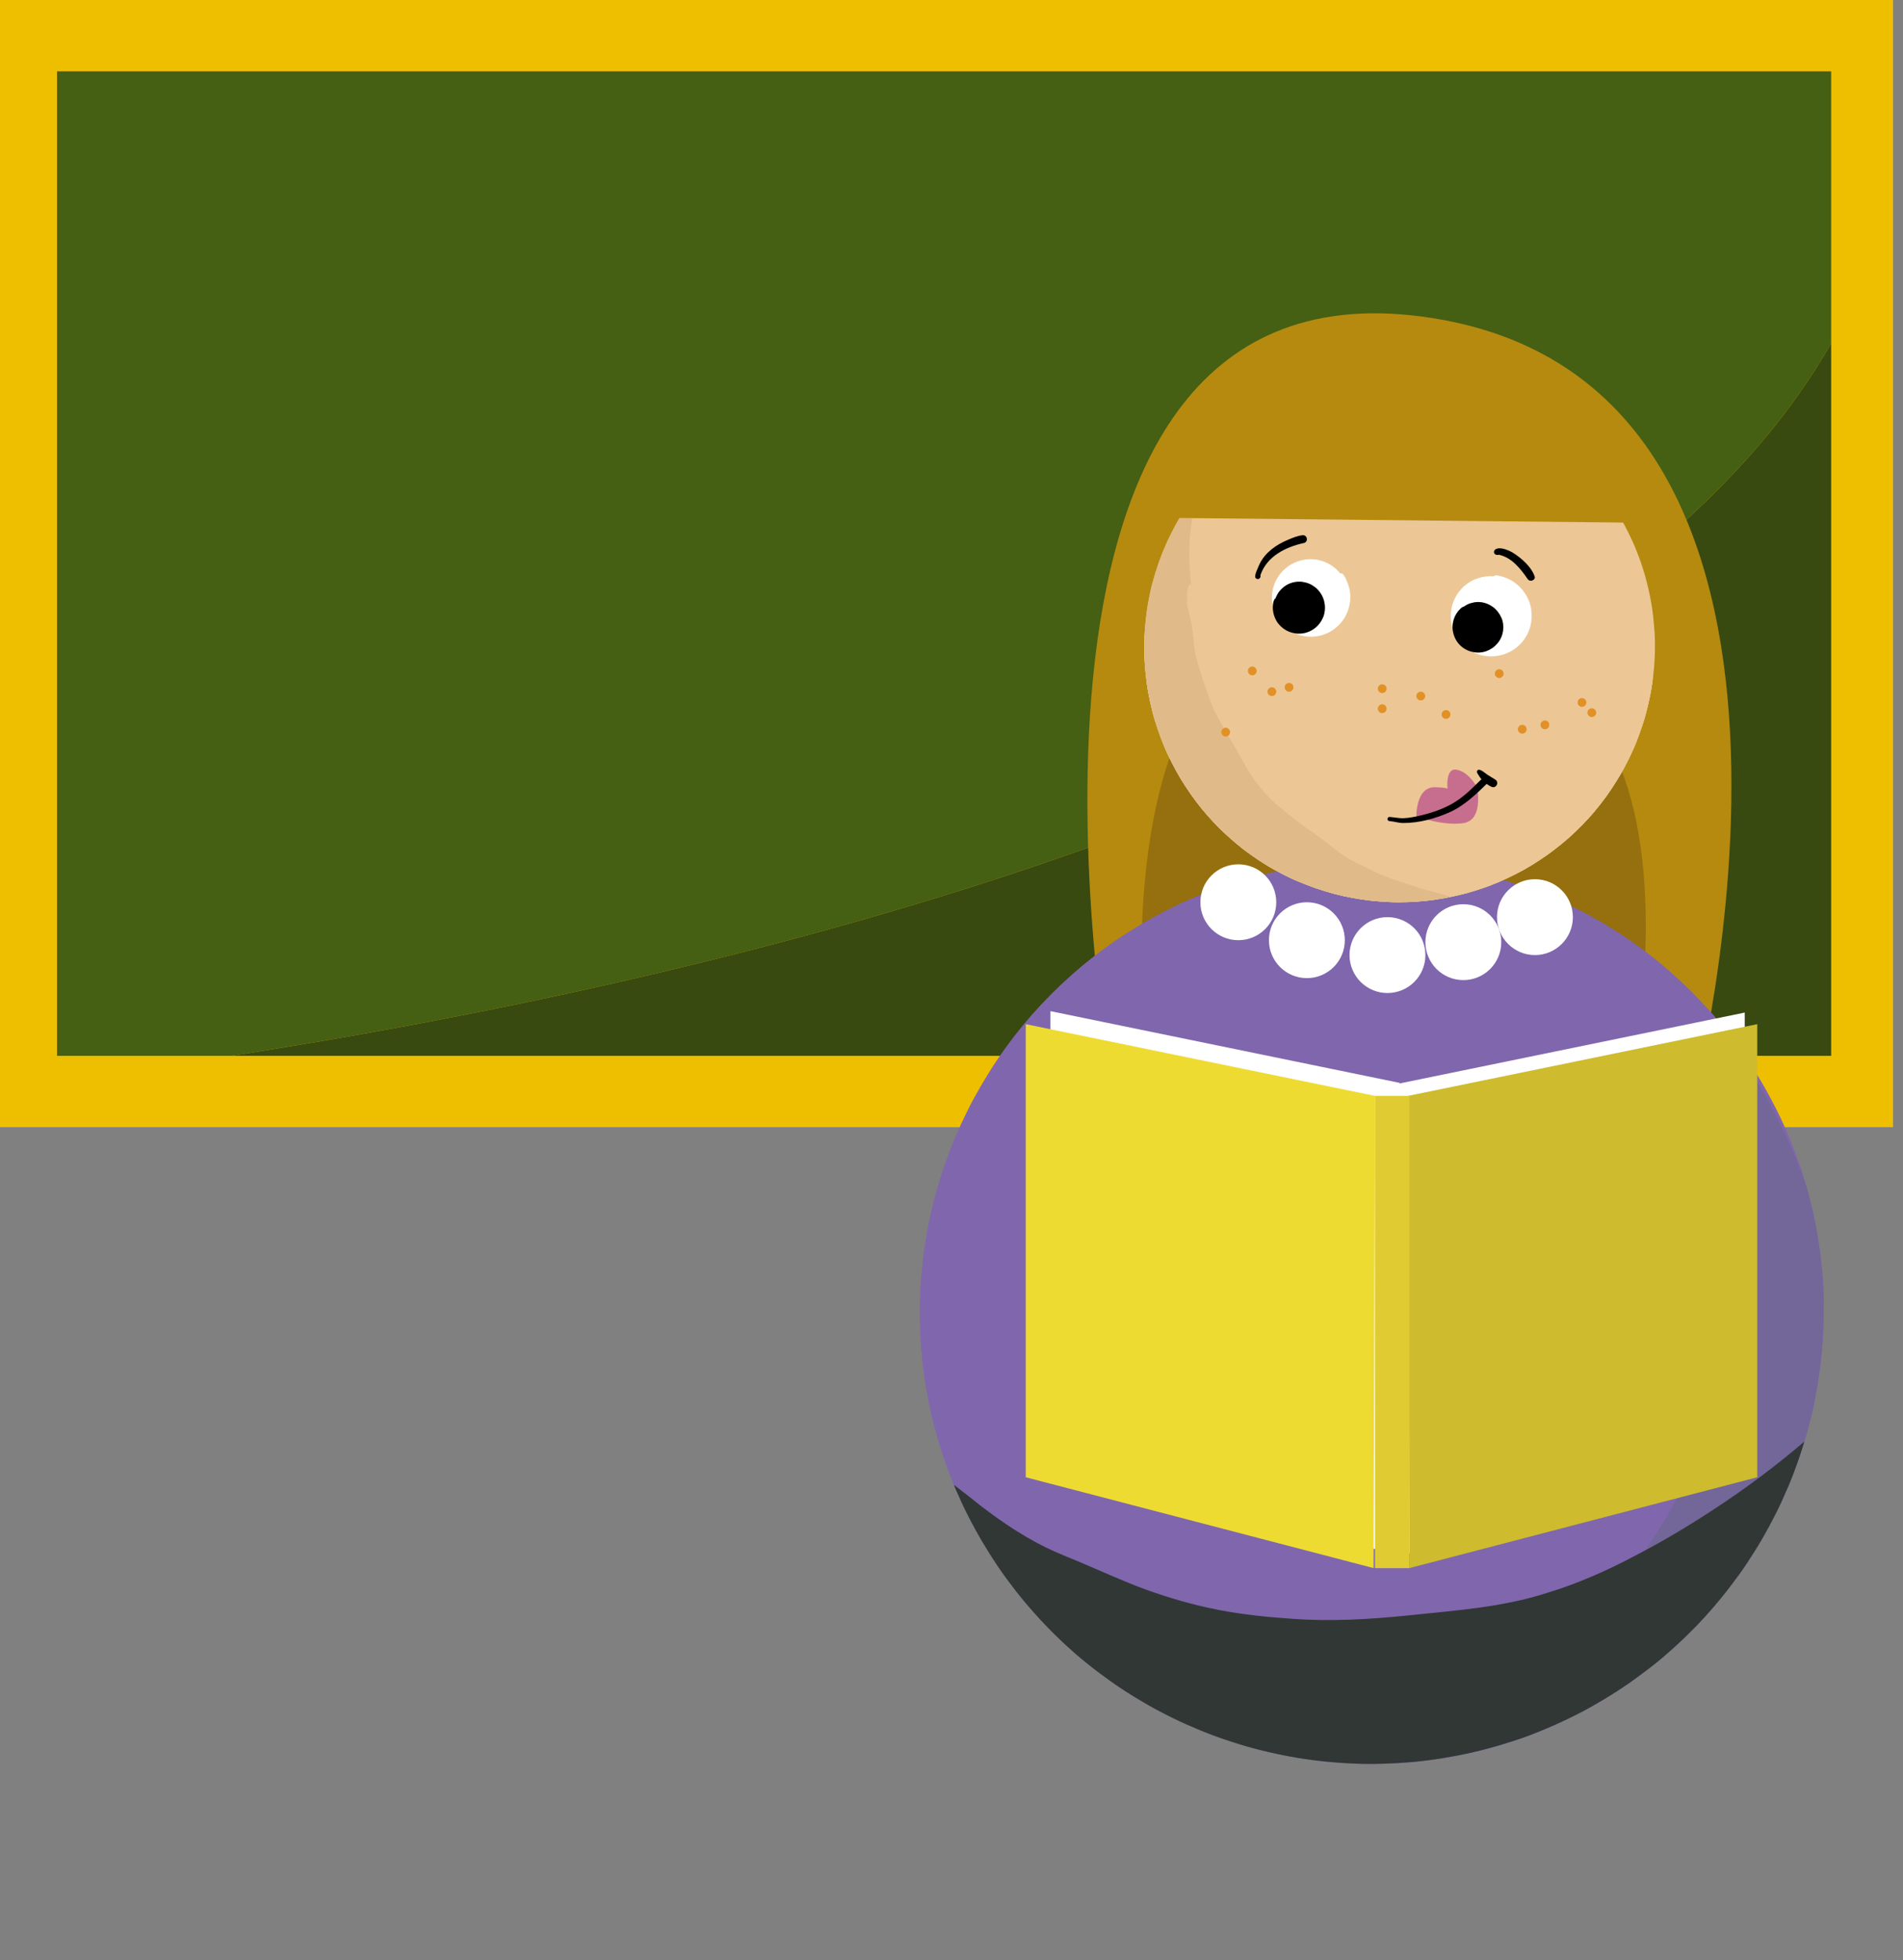
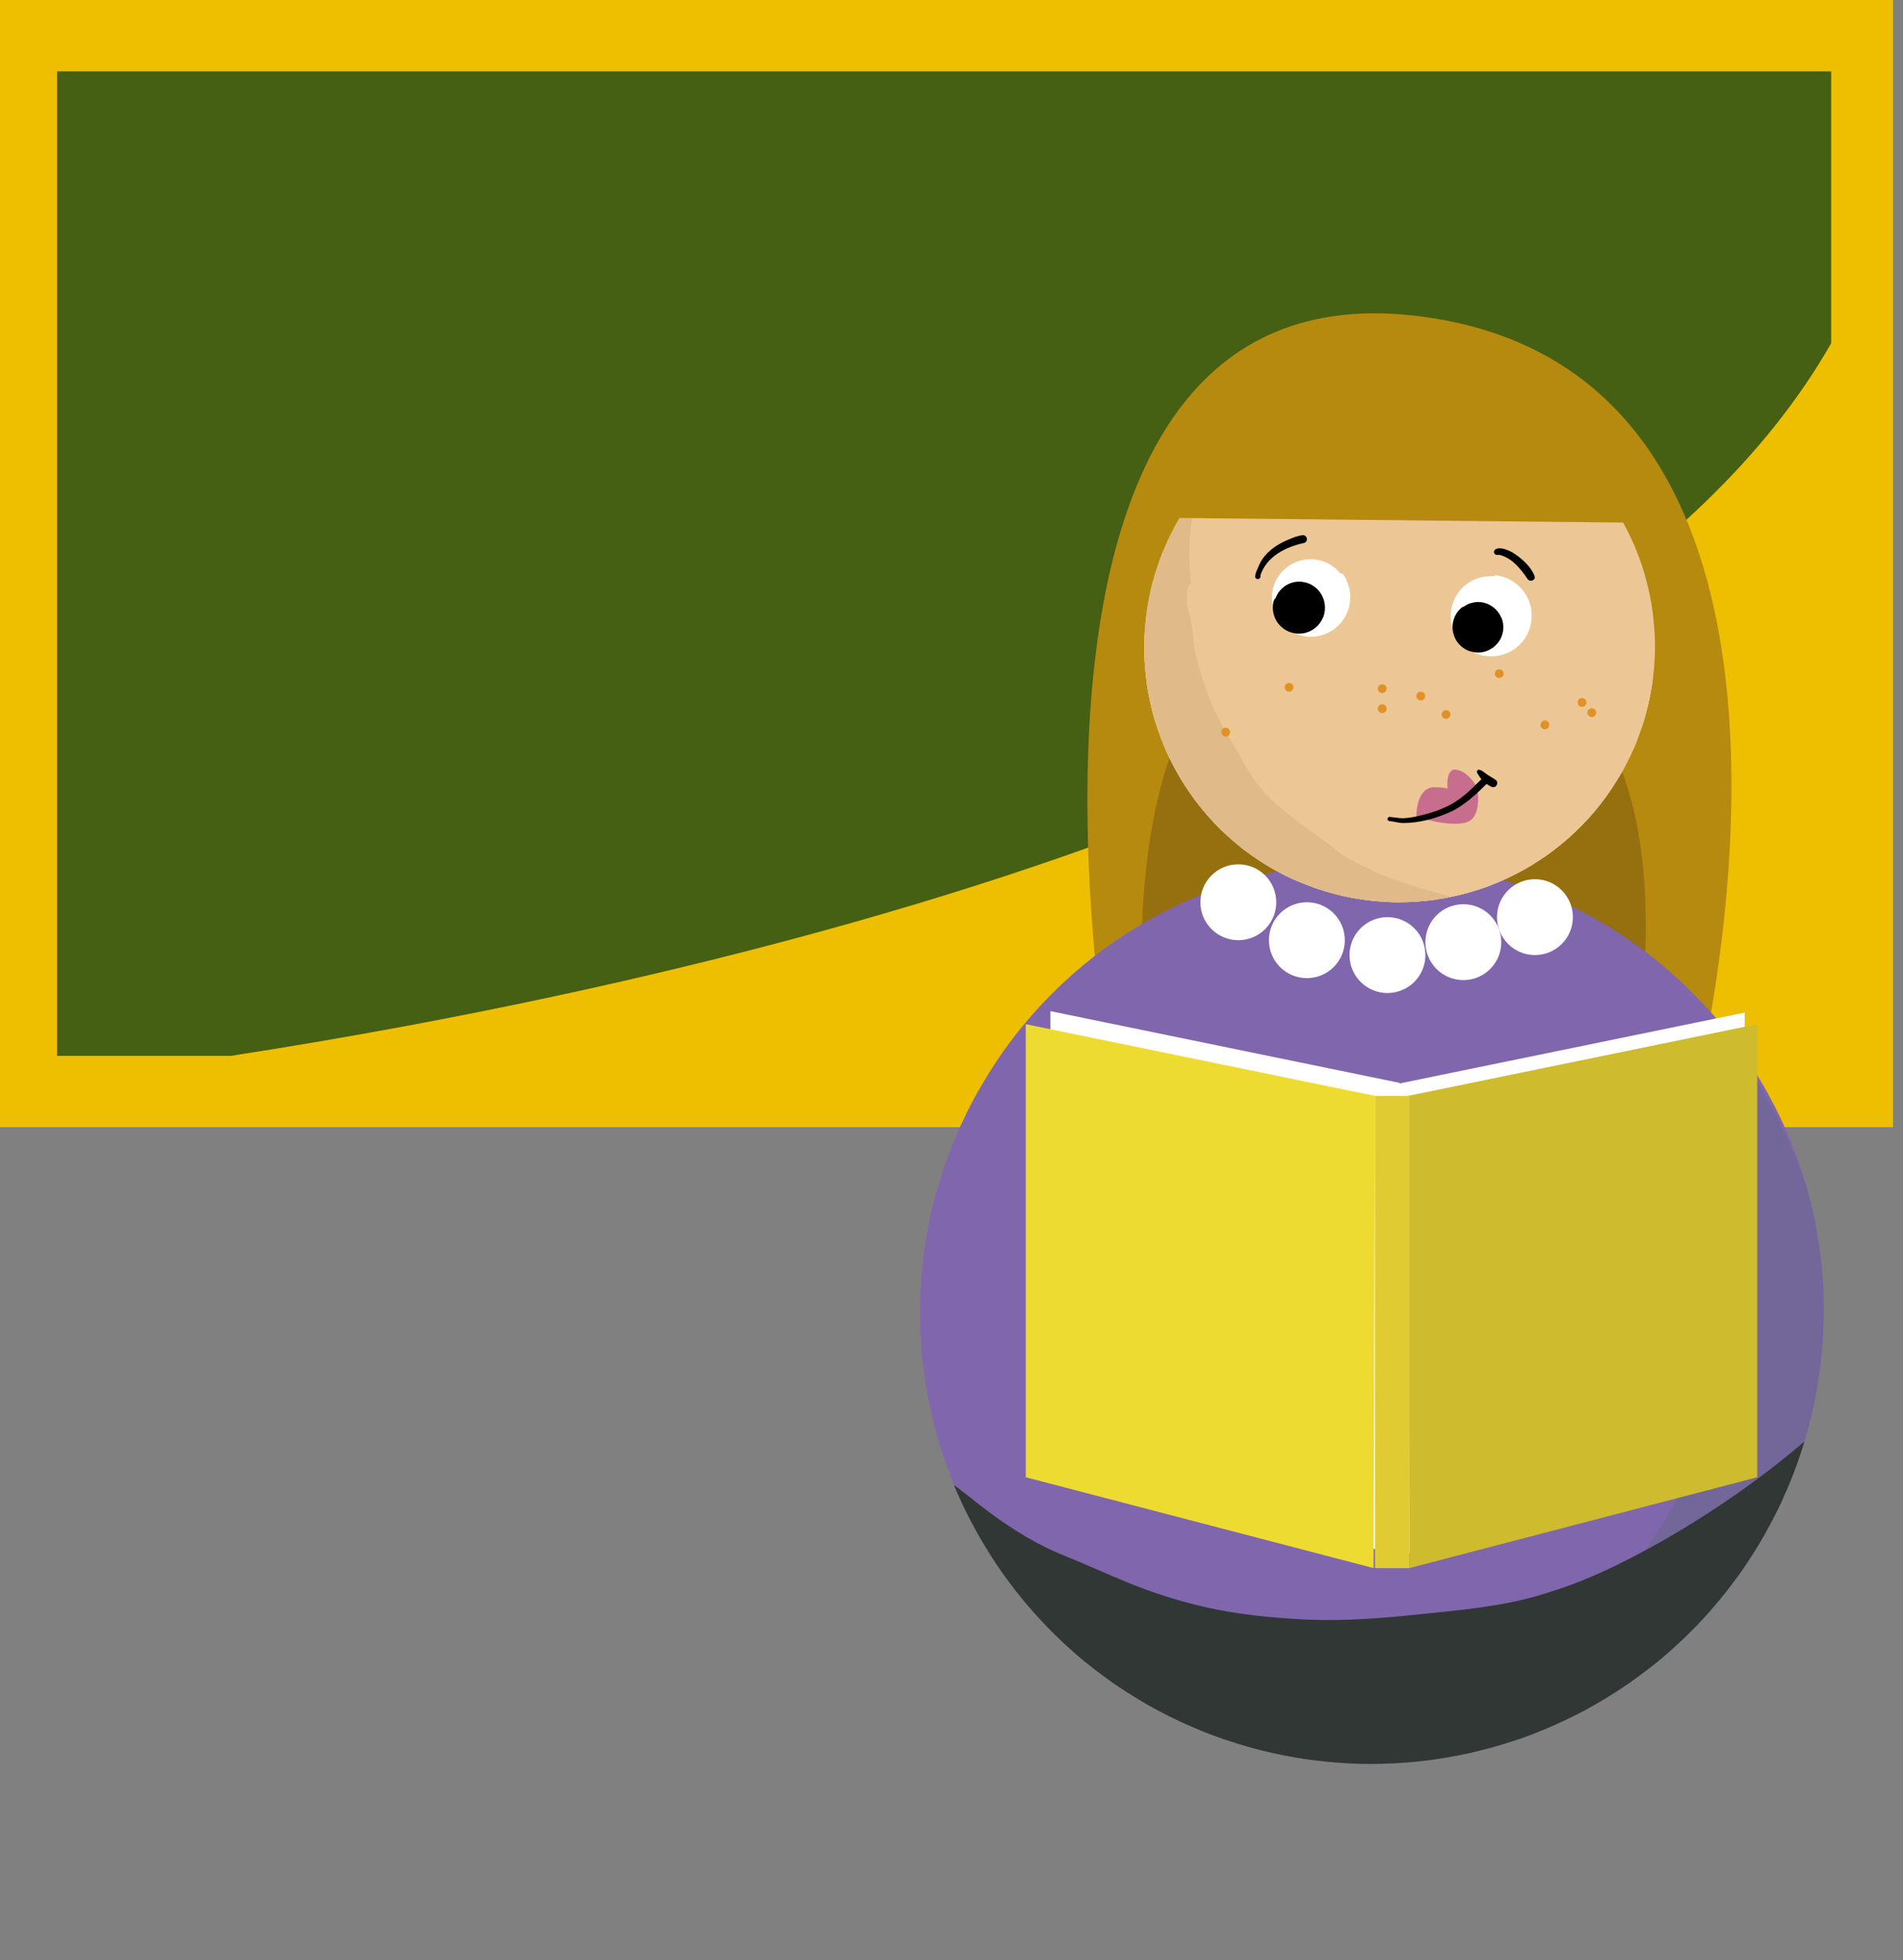
<svg xmlns="http://www.w3.org/2000/svg" viewBox="0 0 493.56 508.41" id="Ebene_1">
  <rect x="0" y="0" width="493.56" height="508.41" fill="#808080" stroke="none" />
  <defs>
    <style>.cls-1{clip-path:url(#clippath);}.cls-2{fill:none;}.cls-2,.cls-3,.cls-4,.cls-5,.cls-6,.cls-7,.cls-8,.cls-9,.cls-10,.cls-11,.cls-12,.cls-13,.cls-14,.cls-15,.cls-16,.cls-17,.cls-18,.cls-19,.cls-20{stroke-width:0px;}.cls-21{clip-path:url(#clippath-1);}.cls-4{fill:#455f13;}.cls-5{fill:#966f0f;}.cls-6{fill:#384a0f;}.cls-7{fill:#c76e8e;}.cls-8{fill:#ccb290;}.cls-9{fill:#e0bb89;}.cls-10{fill:#e29127;}.cls-11{fill:#e0cb32;}.cls-12{fill:#cebb2e;}.cls-13{fill:#b58a0f;}.cls-14{fill:#736699;}.cls-15{fill:#303735;}.cls-16{fill:#8066ad;}.cls-17{fill:#fff;}.cls-18{fill:#eedb32;}.cls-19{fill:#eebe00;}.cls-20{fill:#ecc795;}</style>
    <clipPath id="clippath">
      <path d="m473.02,338c-.03-1.35-.07-2.69-.14-4.04-.06-1.28-.16-2.56-.25-3.84-.05-.66-.13-1.32-.19-1.97-.04-.44-.09-.88-.15-1.32-.16-1.33-.33-2.66-.53-3.99-.2-1.35-.42-2.69-.67-4.03-.23-1.28-.5-2.55-.77-3.82-.49-2.33-1.08-4.64-1.73-6.93-.69-2.36-1.39-4.72-2.24-7.03-.48-1.33-.98-2.65-1.49-3.96-.46-1.19-.97-2.36-1.46-3.53-.25-.6-.54-1.19-.8-1.78-.2-.44-.39-.87-.59-1.3-.56-1.16-1.11-2.32-1.7-3.46-.61-1.17-1.22-2.33-1.86-3.49-.63-1.14-1.28-2.27-1.95-3.39-.66-1.12-1.35-2.21-2.05-3.31s-1.42-2.17-2.15-3.24c-.71-1.04-1.45-2.05-2.19-3.07-.35-.49-.73-.97-1.1-1.45-.32-.42-.63-.84-.96-1.25-1.59-1.98-3.17-3.96-4.88-5.82-1.77-1.94-3.58-3.84-5.46-5.69-1.73-1.7-3.53-3.33-5.36-4.92-.88-.76-1.77-1.5-2.68-2.23-.97-.78-1.94-1.57-2.94-2.31-2-1.48-4.01-2.95-6.09-4.31-4.13-2.69-8.38-5.18-12.82-7.31-1.09-.52-2.18-1.03-3.28-1.53-.55-.24-1.09-.49-1.64-.72-.04-.02-.08-.04-.12-.05-.07-.04-.15-.07-.23-.1-.53-.23-1.07-.45-1.6-.67-4.22-1.73-8.55-3.15-12.94-4.38-1.49-.42-3.21-.87-4.94-1.28-.84-.2-1.68-.4-2.52-.58-.45-.1-.9-.22-1.35-.29h0c-.12-.02-.24-.05-.36-.07-.35-.07-.71-.16-1.08-.21-.54-.1-1.09.09-1.47.47-.04,0-.08,0-.12-.02-1.53-.27-3.06-.54-4.6-.77-3.15-.48-6.31-.83-9.49-1.05-2.35-.17-4.7-.29-7.05-.31-2.53-.03-5.06.05-7.58.19-2.44.14-4.88.41-7.3.7-2.38.3-4.76.67-7.12,1.13-2.45.48-4.87,1.04-7.29,1.66-2.42.62-4.82,1.36-7.2,2.14-2.21.72-4.4,1.53-6.56,2.4-2.28.92-4.55,1.88-6.76,2.96-2.22,1.08-4.42,2.19-6.57,3.4-2.15,1.2-4.27,2.47-6.35,3.79-3.98,2.53-7.8,5.35-11.44,8.36-7.57,6.28-14.37,13.53-20.12,21.51-2.97,4.12-5.64,8.43-8.08,12.89-1.2,2.18-2.29,4.43-3.34,6.68-.49,1.06-.96,2.13-1.42,3.21-.49,1.16-.98,2.33-1.43,3.51-.47,1.24-.93,2.49-1.37,3.74-.42,1.18-.8,2.38-1.18,3.58-.36,1.14-.7,2.29-1.02,3.44-.32,1.19-.66,2.37-.95,3.57-.57,2.42-1.13,4.84-1.55,7.29-.43,2.54-.85,5.08-1.11,7.64-.13,1.27-.26,2.53-.36,3.8-.1,1.33-.18,2.66-.25,3.99-.1,1.79-.12,3.59-.12,5.38v.28c0,.6,0,1.2.02,1.8.03,2.49.17,4.96.37,7.44.11,1.29.25,2.57.38,3.85.06.59.15,1.18.23,1.76.07.56.13,1.11.22,1.67.19,1.18.36,2.36.57,3.53.25,1.36.51,2.7.79,4.05.27,1.25.57,2.49.86,3.73.14.58.3,1.15.45,1.73.13.51.26,1.01.4,1.52.35,1.21.7,2.41,1.08,3.61.41,1.29.84,2.58,1.29,3.86.43,1.22.89,2.44,1.35,3.65.2.52.42,1.04.63,1.55.22.54.43,1.09.66,1.63,1.01,2.27,2,4.55,3.15,6.75.58,1.13,1.16,2.26,1.77,3.37.64,1.16,1.28,2.32,1.96,3.46.66,1.11,1.33,2.21,2.02,3.3.7,1.11,1.42,2.2,2.15,3.29,1.45,2.15,3.02,4.21,4.59,6.27.76.99,1.58,1.95,2.37,2.92.78.95,1.61,1.87,2.42,2.79.83.94,1.68,1.85,2.53,2.76.89.96,1.83,1.88,2.76,2.81.89.89,1.82,1.75,2.74,2.62.38.36.78.7,1.17,1.05.46.41.9.83,1.37,1.23.88.74,1.75,1.52,2.66,2.23,1.02.81,2.03,1.64,3.08,2.42,2.01,1.5,4.02,2.99,6.11,4.36,1.11.72,2.2,1.44,3.33,2.13,1.16.71,2.32,1.4,3.5,2.08,1.14.65,2.29,1.28,3.46,1.89,1.13.6,2.28,1.17,3.43,1.74,2.28,1.13,4.63,2.12,6.97,3.11.5.21,1.02.41,1.53.6.54.21,1.08.44,1.62.63,1.11.4,2.22.82,3.34,1.19,2.46.8,4.92,1.59,7.42,2.24,1.27.33,2.53.66,3.81.95,1.28.3,2.56.57,3.85.83.53.11,1.05.2,1.58.3.58.1,1.15.22,1.73.31,1.22.19,2.45.39,3.69.55,1.27.16,2.53.32,3.8.45,1.33.13,2.65.24,3.98.33l1.41.09c.84.05,1.69.08,2.54.12,1.1.05,2.21.07,3.32.07,1.21,0,2.42,0,3.64-.05,1.35-.05,2.7-.09,4.05-.18,2.59-.16,5.18-.37,7.75-.72,1.16-.16,2.32-.31,3.47-.5,1.37-.23,2.74-.47,4.1-.72,1.2-.22,2.38-.5,3.58-.75.62-.13,1.23-.29,1.84-.44.5-.12.99-.24,1.48-.37.38-.1.76-.2,1.14-.31.04,0,.08-.02.12-.03.77-.21,1.55-.42,2.32-.64,1.32-.39,2.63-.8,3.94-1.22,2.21-.71,4.39-1.51,6.54-2.38,1.22-.5,2.44-.99,3.64-1.53,1.23-.54,2.45-1.1,3.67-1.68,1.16-.55,2.3-1.13,3.44-1.71.95-.48,1.89-.98,2.81-1.51,1.18-.67,2.35-1.34,3.51-2.04s2.31-1.42,3.46-2.16c1.05-.67,2.07-1.38,3.1-2.08.5-.34.98-.7,1.47-1.06.51-.36,1.03-.73,1.52-1.11.06-.04.14-.1.22-.17.11-.09.28-.21.45-.34.06-.04.12-.09.18-.13.02-.02.04-.04.06-.05.04-.03.07-.06.11-.08.06-.05.12-.09.18-.13h0c.17-.11.32-.24.48-.36.11-.08.21-.16.32-.24,0,0,.06-.05.12-.09.37-.28.73-.58,1.09-.86.46-.37.93-.73,1.38-1.11.76-.64,1.53-1.27,2.27-1.93.88-.78,1.76-1.55,2.62-2.35.85-.78,1.68-1.59,2.51-2.39,3.09-2.98,5.98-6.18,8.7-9.5,1.65-2.02,3.22-4.09,4.76-6.2.65-.88,1.27-1.79,1.87-2.71.78-1.18,1.55-2.36,2.3-3.56,1.29-2.05,2.5-4.16,3.64-6.28,1.15-2.12,2.25-4.28,3.25-6.48.58-1.29,1.15-2.58,1.71-3.88.5-1.17.96-2.36,1.42-3.54.22-.55.41-1.12.61-1.68.18-.49.37-.97.53-1.47.4-1.2.82-2.39,1.19-3.6.41-1.32.8-2.64,1.17-3.97.35-1.28.68-2.56,1-3.84.14-.56.26-1.12.38-1.69.12-.53.25-1.06.35-1.59.25-1.26.5-2.52.72-3.78.84-4.93,1.44-9.9,1.65-14.89.1-2.47.16-4.94.1-7.41h0l.07-.02Z" class="cls-2" />
    </clipPath>
    <clipPath id="clippath-1">
      <path d="m429.12,163.86c-.17-2.44-.38-4.9-.82-7.33-.22-1.24-.45-2.48-.74-3.71-.29-1.25-.61-2.49-.96-3.72-.2-.72-.44-1.44-.67-2.16-.25-.77-.51-1.54-.8-2.3-.55-1.43-1.09-2.86-1.73-4.24-1.35-2.91-2.81-5.77-4.56-8.46-1.71-2.63-3.54-5.18-5.61-7.54-1.04-1.2-2.11-2.37-3.23-3.49-1.09-1.09-2.22-2.14-3.39-3.16-1.46-1.26-2.96-2.49-4.56-3.57-.04-.03-.07-.05-.12-.08-.16-.25-.38-.45-.63-.62-.16-.1-.33-.2-.51-.27-.17-.08-.33-.17-.5-.25h0c-.14-.09-.28-.19-.43-.27-.38-.3-.89-.37-1.35-.26-1.32-.84-2.67-1.65-4.05-2.41-2.72-1.5-5.55-2.83-8.47-3.92-3.05-1.14-6.17-2.07-9.35-2.77-6.26-1.37-12.71-1.78-19.09-1.27-1.68.13-3.35.34-5.02.58-1.61.23-3.21.6-4.81.94-1.56.34-3.09.81-4.62,1.27-1.48.44-2.93.98-4.37,1.55-2.96,1.15-5.85,2.51-8.61,4.1-1.39.81-2.77,1.63-4.1,2.55-.66.45-1.33.89-1.97,1.36-.42.32-.84.64-1.26.95-.27.2-.55.4-.81.61-.7.58-1.4,1.17-2.11,1.75-.61.51-1.19,1.05-1.77,1.58-1.12,1.01-2.19,2.07-3.22,3.17-.56.6-1.12,1.19-1.66,1.81-.53.62-1.08,1.22-1.58,1.86-1.07,1.35-2.15,2.71-3.11,4.14v.02c-.12.16-.26.37-.4.58-.02.03-.05.06-.07.1-.18.21-.32.46-.46.69-.07.11-.15.22-.22.34-.02.03-.05.08-.09.13-.38.57-.72,1.17-1.08,1.75-.27.45-.53.89-.79,1.35-.32.57-.66,1.13-.95,1.72-.33.65-.66,1.3-.99,1.95-.53,1.04-1.01,2.12-1.46,3.2-.49,1.17-.98,2.34-1.39,3.53-.35,1.01-.71,2.11-1.06,3.22-.24.78-.45,1.56-.67,2.35-.19.69-.37,1.39-.51,2.09-.31,1.52-.64,3.05-.86,4.59-.46,3.19-.78,6.42-.76,9.65,0,.85,0,1.7.04,2.55.03.86.08,1.72.14,2.58.12,1.64.31,3.27.53,4.91.09.71.21,1.42.35,2.12.16.81.31,1.63.49,2.44.35,1.58.72,3.16,1.21,4.7.95,3.02,2,6.02,3.37,8.89,1.38,2.89,2.89,5.72,4.67,8.4,1.78,2.69,3.71,5.29,5.87,7.69,1.1,1.22,2.2,2.43,3.39,3.56,1.23,1.17,2.5,2.3,3.79,3.4,1.16.98,2.37,1.91,3.6,2.79.71.51,1.44,1,2.17,1.49.7.47,1.41.91,2.12,1.35,1.35.84,2.75,1.59,4.16,2.32,1.32.69,2.67,1.34,4.05,1.9,1.31.54,2.62,1.07,3.96,1.54.08.04.17.07.26.09.14.05.28.1.42.15,1.55.52,3.11,1,4.69,1.43,3.12.83,6.29,1.39,9.49,1.76,1.35.15,2.7.24,4.05.32l.92.05c1.57.08,3.15.04,4.71,0,.76-.02,1.53-.06,2.29-.12.77-.06,1.54-.12,2.31-.2.84-.09,1.68-.19,2.52-.32.83-.12,1.66-.26,2.49-.41,1.61-.29,3.21-.67,4.8-1.06,1.55-.38,3.06-.88,4.58-1.37,3.05-.99,5.98-2.3,8.84-3.74,2.85-1.42,5.56-3.13,8.16-4.95,1.34-.94,2.62-1.95,3.89-2.98,1.18-.95,2.32-1.97,3.41-3.02.63-.61,1.25-1.22,1.87-1.84.55-.56,1.08-1.14,1.62-1.72,1.1-1.18,2.12-2.45,3.12-3.71,1.98-2.5,3.7-5.17,5.32-7.91.35-.6.69-1.22,1.01-1.84.37-.72.75-1.44,1.1-2.17.71-1.48,1.4-2.97,1.99-4.5.59-1.54,1.14-3.08,1.64-4.65.48-1.48.87-2.98,1.23-4.49.36-1.53.7-3.08.94-4.64.12-.78.24-1.55.34-2.33.11-.88.2-1.77.29-2.65.14-1.54.22-3.09.24-4.63.02-1.61.02-3.23-.1-4.84h.01v-.02Z" class="cls-2" />
    </clipPath>
  </defs>
  <rect height="292.36" width="490.97" class="cls-19" />
  <path d="m474.93,18.5v70.52c-67.39,118.34-305.31,167.91-415.03,184.83H14.8V18.5h460.13Z" class="cls-4" />
-   <path d="m474.93,89.02v184.83H59.9c109.72-16.92,347.64-66.49,415.03-184.83Z" class="cls-6" />
  <path d="m288.24,281.13s-39.46-214.81,80.43-199.04,70.18,204.28,70.18,204.28" class="cls-13" />
  <path d="m296.12,247.72s-2.04-74.62,34.88-79.81,98.78-14.29,95.74,78.92" class="cls-5" />
-   <path d="m473.02,338c-.03-1.35-.07-2.69-.14-4.04-.06-1.28-.16-2.56-.25-3.84-.05-.66-.13-1.32-.19-1.97-.04-.44-.09-.88-.15-1.32-.16-1.33-.33-2.66-.53-3.99-.2-1.35-.42-2.69-.67-4.03-.23-1.28-.5-2.55-.77-3.82-.49-2.33-1.08-4.64-1.73-6.93-.69-2.36-1.39-4.72-2.24-7.03-.48-1.33-.98-2.65-1.49-3.96-.46-1.19-.97-2.36-1.46-3.53-.25-.6-.54-1.19-.8-1.78-.2-.44-.39-.87-.59-1.3-.56-1.16-1.11-2.32-1.7-3.46-.61-1.17-1.22-2.33-1.86-3.49-.63-1.14-1.28-2.27-1.95-3.39-.66-1.12-1.35-2.21-2.05-3.31s-1.42-2.17-2.15-3.24c-.71-1.04-1.45-2.05-2.19-3.07-.35-.49-.73-.97-1.1-1.45-.32-.42-.63-.84-.96-1.25-1.59-1.98-3.17-3.96-4.88-5.82-1.77-1.94-3.58-3.84-5.46-5.69-1.73-1.7-3.53-3.33-5.36-4.92-.88-.76-1.77-1.5-2.68-2.23-.97-.78-1.94-1.57-2.94-2.31-2-1.48-4.01-2.95-6.09-4.31-4.13-2.69-8.38-5.18-12.82-7.31-1.09-.52-2.18-1.03-3.28-1.53-.55-.24-1.09-.49-1.64-.72-.04-.02-.08-.04-.12-.05-.07-.04-.15-.07-.23-.1-.53-.23-1.07-.45-1.6-.67-4.22-1.73-8.55-3.15-12.94-4.38-1.49-.42-3.21-.87-4.94-1.28-.84-.2-1.68-.4-2.52-.58-.45-.1-.9-.22-1.35-.29h0c-.12-.02-.24-.05-.36-.07-.35-.07-.71-.16-1.08-.21-.54-.1-1.09.09-1.47.47-.04,0-.08,0-.12-.02-1.53-.27-3.06-.54-4.6-.77-3.15-.48-6.31-.83-9.49-1.05-2.35-.17-4.7-.29-7.05-.31-2.53-.03-5.06.05-7.58.19-2.44.14-4.88.41-7.3.7-2.38.3-4.76.67-7.12,1.13-2.45.48-4.87,1.04-7.29,1.66-2.42.62-4.82,1.36-7.2,2.14-2.21.72-4.4,1.53-6.56,2.4-2.28.92-4.55,1.88-6.76,2.96-2.22,1.08-4.42,2.19-6.57,3.4-2.15,1.2-4.27,2.47-6.35,3.79-3.98,2.53-7.8,5.35-11.44,8.36-7.57,6.28-14.37,13.53-20.12,21.51-2.97,4.12-5.64,8.43-8.08,12.89-1.2,2.18-2.29,4.43-3.34,6.68-.49,1.06-.96,2.13-1.42,3.21-.49,1.16-.98,2.33-1.43,3.51-.47,1.24-.93,2.49-1.37,3.74-.42,1.18-.8,2.38-1.18,3.58-.36,1.14-.7,2.29-1.02,3.44-.32,1.19-.66,2.37-.95,3.57-.57,2.42-1.13,4.84-1.55,7.29-.43,2.54-.85,5.08-1.11,7.64-.13,1.27-.26,2.53-.36,3.8-.1,1.33-.18,2.66-.25,3.99-.1,1.79-.12,3.59-.12,5.38v.28c0,.6,0,1.2.02,1.8.03,2.49.17,4.96.37,7.44.11,1.29.25,2.57.38,3.85.06.59.15,1.18.23,1.76.07.56.13,1.11.22,1.67.19,1.18.36,2.36.57,3.53.25,1.36.51,2.7.79,4.05.27,1.25.57,2.49.86,3.73.14.58.3,1.15.45,1.73.13.51.26,1.01.4,1.52.35,1.21.7,2.41,1.08,3.61.41,1.29.84,2.58,1.29,3.86.43,1.22.89,2.44,1.35,3.65.2.52.42,1.04.63,1.55.22.54.43,1.09.66,1.63,1.01,2.27,2,4.55,3.15,6.75.58,1.13,1.16,2.26,1.77,3.37.64,1.16,1.28,2.32,1.96,3.46.66,1.11,1.33,2.21,2.02,3.3.7,1.11,1.42,2.2,2.15,3.29,1.45,2.15,3.02,4.21,4.59,6.27.76.99,1.58,1.95,2.37,2.92.78.95,1.61,1.87,2.42,2.79.83.94,1.68,1.85,2.53,2.76.89.96,1.83,1.88,2.76,2.81.89.89,1.82,1.75,2.74,2.62.38.36.78.7,1.17,1.05.46.41.9.83,1.37,1.23.88.74,1.75,1.52,2.66,2.23,1.02.81,2.03,1.64,3.08,2.42,2.01,1.5,4.02,2.99,6.11,4.36,1.11.72,2.2,1.44,3.33,2.13,1.16.71,2.32,1.4,3.5,2.08,1.14.65,2.29,1.28,3.46,1.89,1.13.6,2.28,1.17,3.43,1.74,2.28,1.13,4.63,2.12,6.97,3.11.5.21,1.02.41,1.53.6.54.21,1.08.44,1.62.63,1.11.4,2.22.82,3.34,1.19,2.46.8,4.92,1.59,7.42,2.24,1.27.33,2.53.66,3.81.95,1.28.3,2.56.57,3.85.83.53.11,1.05.2,1.58.3.58.1,1.15.22,1.73.31,1.22.19,2.45.39,3.69.55,1.27.16,2.53.32,3.8.45,1.33.13,2.65.24,3.98.33l1.41.09c.84.05,1.69.08,2.54.12,1.1.05,2.21.07,3.32.07,1.21,0,2.42,0,3.64-.05,1.35-.05,2.7-.09,4.05-.18,2.59-.16,5.18-.37,7.75-.72,1.16-.16,2.32-.31,3.47-.5,1.37-.23,2.74-.47,4.1-.72,1.2-.22,2.38-.5,3.58-.75.62-.13,1.23-.29,1.84-.44.5-.12.99-.24,1.48-.37.38-.1.76-.2,1.14-.31.04,0,.08-.02.12-.03.77-.21,1.55-.42,2.32-.64,1.32-.39,2.63-.8,3.94-1.22,2.21-.71,4.39-1.51,6.54-2.38,1.22-.5,2.44-.99,3.64-1.53,1.23-.54,2.45-1.1,3.67-1.68,1.16-.55,2.3-1.13,3.44-1.71.95-.48,1.89-.98,2.81-1.51,1.18-.67,2.35-1.34,3.51-2.04s2.31-1.42,3.46-2.16c1.05-.67,2.07-1.38,3.1-2.08.5-.34.98-.7,1.47-1.06.51-.36,1.03-.73,1.52-1.11.06-.04.14-.1.22-.17.11-.09.28-.21.45-.34.06-.04.12-.09.18-.13.02-.02.04-.04.06-.05.04-.03.07-.06.11-.08.06-.05.12-.09.18-.13h0c.17-.11.32-.24.48-.36.11-.08.21-.16.32-.24,0,0,.06-.05.12-.09.37-.28.73-.58,1.09-.86.46-.37.93-.73,1.38-1.11.76-.64,1.53-1.27,2.27-1.93.88-.78,1.76-1.55,2.62-2.35.85-.78,1.68-1.59,2.51-2.39,3.09-2.98,5.98-6.18,8.7-9.5,1.65-2.02,3.22-4.09,4.76-6.2.65-.88,1.27-1.79,1.87-2.71.78-1.18,1.55-2.36,2.3-3.56,1.29-2.05,2.5-4.16,3.64-6.28,1.15-2.12,2.25-4.28,3.25-6.48.58-1.29,1.15-2.58,1.71-3.88.5-1.17.96-2.36,1.42-3.54.22-.55.41-1.12.61-1.68.18-.49.37-.97.53-1.47.4-1.2.82-2.39,1.19-3.6.41-1.32.8-2.64,1.17-3.97.35-1.28.68-2.56,1-3.84.14-.56.26-1.12.38-1.69.12-.53.25-1.06.35-1.59.25-1.26.5-2.52.72-3.78.84-4.93,1.44-9.9,1.65-14.89.1-2.47.16-4.94.1-7.41h0l.07-.02Z" class="cls-16" />
  <g class="cls-1">
    <path d="m473.02,338c.06,2.47,0,4.94-.1,7.41-.21,4.99-.81,9.96-1.65,14.89-.22,1.27-.47,2.52-.72,3.78-.1.53-.23,1.06-.35,1.59-.13.56-.24,1.13-.38,1.69-.32,1.28-.65,2.56-1,3.84-.37,1.33-.76,2.65-1.17,3.97-.37,1.21-.78,2.4-1.19,3.6-.16.49-.35.98-.53,1.47-.2.56-.4,1.12-.61,1.68-.46,1.18-.92,2.37-1.42,3.54-.55,1.3-1.12,2.59-1.71,3.88-.99,2.2-2.1,4.35-3.25,6.48s-2.35,4.24-3.64,6.28c-.75,1.2-1.52,2.38-2.3,3.56-.6.92-1.22,1.83-1.87,2.71-1.54,2.11-3.11,4.18-4.76,6.2-2.72,3.32-5.61,6.52-8.7,9.5-.83.8-1.66,1.61-2.51,2.39-.86.8-1.74,1.57-2.62,2.35-.74.66-1.51,1.29-2.27,1.93-.45.38-.92.74-1.38,1.11-.36.29-.72.58-1.09.86-.06.05-.12.09-.12.09-.11.08-.21.16-.32.24-.16.12-.31.26-.48.36h0c-.06.05-.12.09-.18.13-.04.03-.07.06-.11.08-.02.02-.04.03-.06.05-.06.05-.12.09-.18.13-.17.13-.34.26-.45.34-.08.06-.16.13-.22.17-.5.38-1.01.75-1.52,1.11-.49.35-.97.71-1.47,1.06-1.03.7-2.05,1.4-3.1,2.08-1.14.74-2.29,1.46-3.46,2.16-1.16.7-2.33,1.37-3.51,2.04-.92.53-1.86,1.03-2.81,1.51-1.14.58-2.28,1.16-3.44,1.71-1.22.58-2.44,1.13-3.67,1.68-1.21.53-2.42,1.03-3.64,1.53-2.14.88-4.33,1.67-6.54,2.38-1.31.43-2.62.83-3.94,1.22-.77.23-1.54.44-2.32.64-.04.01-.08.02-.12.03-.38.1-.76.2-1.14.31-.49.13-.99.25-1.48.37-.61.15-1.22.31-1.84.44-1.19.26-2.38.53-3.58.75-1.37.26-2.73.5-4.1.72-1.15.19-2.31.34-3.47.5-2.57.35-5.16.56-7.75.72-1.35.08-2.7.13-4.05.18-1.21.04-2.42.04-3.64.05-1.1,0-2.22-.02-3.32-.07-.85-.04-1.69-.07-2.54-.12l-1.41-.09c-1.33-.09-2.65-.21-3.98-.33-1.27-.12-2.54-.29-3.8-.45-1.23-.15-2.46-.36-3.69-.55-.58-.09-1.16-.21-1.73-.31-.53-.09-1.06-.19-1.58-.3-1.29-.26-2.57-.54-3.85-.83-1.28-.3-2.54-.62-3.81-.95-2.5-.66-4.96-1.44-7.42-2.24-1.12-.36-2.23-.78-3.34-1.19-.55-.19-1.08-.42-1.62-.63-.51-.2-1.03-.39-1.53-.6-2.34-.99-4.69-1.98-6.97-3.11-1.15-.57-2.3-1.14-3.43-1.74-1.16-.62-2.32-1.24-3.46-1.89-1.18-.68-2.34-1.37-3.5-2.08-1.12-.69-2.22-1.41-3.33-2.13-2.1-1.37-4.1-2.87-6.11-4.36-1.05-.78-2.05-1.62-3.08-2.42-.91-.71-1.77-1.49-2.66-2.23-.47-.4-.92-.82-1.37-1.23-.39-.35-.79-.69-1.17-1.05-.92-.87-1.85-1.72-2.74-2.62-.93-.93-1.86-1.85-2.76-2.81-.85-.91-1.71-1.82-2.53-2.76-.81-.93-1.64-1.84-2.42-2.79-.8-.97-1.61-1.92-2.37-2.92-1.58-2.06-3.15-4.12-4.59-6.27-.73-1.09-1.45-2.18-2.15-3.29-.69-1.09-1.36-2.19-2.02-3.3-.68-1.14-1.32-2.3-1.96-3.46-.61-1.11-1.19-2.25-1.77-3.37-1.14-2.21-2.14-4.48-3.15-6.75-.23-.54-.44-1.09-.66-1.63-.21-.52-.43-1.03-.63-1.55-.46-1.21-.92-2.42-1.35-3.65-.45-1.28-.88-2.57-1.29-3.86-.38-1.2-.73-2.41-1.08-3.61-.15-.5-.27-1.01-.4-1.52-.15-.58-.31-1.15-.45-1.73-.29-1.24-.59-2.48-.86-3.73-.28-1.35-.55-2.69-.79-4.05-.21-1.17-.39-2.35-.57-3.53-.09-.56-.15-1.11-.22-1.67-.07-.58-.17-1.17-.23-1.76-.14-1.28-.28-2.57-.38-3.85-.2-2.47-.34-4.95-.37-7.44,0-.6-.02-1.2-.02-1.8v-.28c0-1.8.02-3.59.12-5.38.07-1.33.14-2.66.25-3.99.1-1.27.23-2.53.36-3.8.26-2.56.68-5.1,1.11-7.64.41-2.45.98-4.88,1.55-7.29.28-1.2.62-2.38.95-3.57.32-1.15.66-2.3,1.02-3.44.38-1.2.75-2.4,1.18-3.58.45-1.25.91-2.5,1.37-3.74.45-1.18.94-2.35,1.43-3.51.45-1.08.92-2.15,1.42-3.21,1.05-2.26,2.14-4.5,3.34-6.68,2.44-4.45,5.11-8.77,8.08-12.89,5.75-7.99,12.55-15.23,20.12-21.51,3.63-3.01,7.45-5.83,11.44-8.36,2.08-1.32,4.19-2.59,6.35-3.79,2.15-1.2,4.35-2.32,6.57-3.4,2.21-1.07,4.48-2.04,6.76-2.96,2.16-.87,4.35-1.68,6.56-2.4,2.38-.78,4.78-1.52,7.2-2.14,2.41-.62,4.84-1.18,7.29-1.66,2.36-.46,4.74-.84,7.12-1.13,2.42-.3,4.86-.57,7.3-.7,2.53-.14,5.05-.22,7.58-.19,2.35.03,4.7.15,7.05.31,3.17.22,6.34.57,9.49,1.05,1.54.24,3.07.5,4.6.77.04,0,.08,0,.12.02.37-.38.93-.58,1.47-.47.36.05.72.14,1.08.21.12.02.24.05.36.07h0c.45.06.9.19,1.35.28.84.19,1.68.38,2.52.58,1.72.41,3.44.86,4.94,1.28,4.39,1.22,8.72,2.64,12.94,4.38.53.22,1.07.45,1.6.67.08.04.16.07.23.1.04,0,.08.03.12.05.55.24,1.1.48,1.64.72,1.1.49,2.19,1.01,3.28,1.53,4.44,2.13,8.69,4.62,12.82,7.31,2.08,1.36,4.09,2.83,6.09,4.31,1,.74,1.97,1.53,2.94,2.31.91.73,1.8,1.47,2.68,2.23,1.84,1.59,3.63,3.22,5.36,4.92,1.88,1.84,3.68,3.74,5.46,5.69,1.71,1.86,3.29,3.85,4.88,5.82.33.41.64.83.96,1.25.37.48.75.96,1.1,1.45.74,1.02,1.48,2.03,2.19,3.07.73,1.07,1.46,2.15,2.15,3.24.7,1.09,1.39,2.19,2.05,3.31.67,1.12,1.32,2.25,1.95,3.39.64,1.15,1.25,2.31,1.86,3.49.59,1.14,1.14,2.31,1.7,3.46.21.43.39.86.59,1.3.27.59.55,1.18.8,1.78.49,1.17.99,2.34,1.46,3.53.51,1.32,1,2.64,1.49,3.96.84,2.31,1.55,4.67,2.24,7.03.66,2.29,1.25,4.6,1.73,6.93.27,1.27.54,2.54.77,3.82.24,1.34.46,2.68.67,4.03.2,1.33.36,2.66.53,3.99.06.44.1.88.15,1.32.06.66.15,1.31.19,1.97.09,1.28.19,2.56.25,3.84.07,1.35.11,2.69.14,4.04h0l-.07.03Z" class="cls-16" />
    <path d="m476.7,356.15c.06,5.51-.32,11.03-1.06,16.5-.61,4.63-1.73,9.19-2.87,13.71-1.65,6.2-3.51,12.34-5.74,18.36-3.97,11.12-8.9,21.95-15.28,31.91-21.95,34.04-61.37,64.77-103.28,64.99-10.78,0-21.49-1.88-31.84-4.79-8.15-2.27-16-5.62-23.07-10.29-3.7-2.43-7.52-4.97-10.16-8.6-3.77-5.25-.63-10.32,4.14-13.43,5.3-3.89,11.91-4.86,18.18-6.21,6.38-1.38,12.86-1.8,19.32-2.43-7.85-1.54-15.24-4.74-22.95-6.82-5.04-1.5-10.16-2.79-15-4.88-4.17-1.69-8.03-4.15-11.99-6.22-.31.19-.78,0-.83-.37-.05-.32.12-.69.46-.76.67-.11,1.33.23,1.92.5,1.06.5,2.1,1.03,3.15,1.55,2.84,1.4,5.72,2.71,8.7,3.77,7.66,2.67,15.66,4.18,23.37,6.73,5.67,1.84,11.39,3.68,17.34,4.36,3.62.4,7.27.64,10.91.45,3.23-.17,6.39-.92,9.61-1.18,1.3-.11,2.61-.14,3.92-.16,1.25-.18,2.49-.39,3.73-.61,5.62-.95,11.1-2.55,16.42-4.58,14-4.98,25.39-15.04,35.87-25.26,4.23-4.06,7.98-8.56,11.58-13.18,9.46-11.71,17.34-24.96,20.99-39.67,1.31-5.37,2.12-10.85,2.54-16.36.58-7.21,1.16-14.42,1.89-21.61,1.22-12.29,2.14-24.58,1.7-36.94-.11-4.65.14-9.43-.81-13.97-.62-3.39-1.92-6.63-2.55-10-.05-.44.18-.9.51-1.19.52-.45,1.27-.42,1.87-.14.46.24.82.63,1.12,1.05.87,1.06,1.72,2.13,2.5,3.25,5.11,6.88,9.23,14.44,12.78,22.22,3.09,7.04,5.87,14.25,7.64,21.75,1.79,7.13,2.69,14.44,3.71,21.71.75,5.6,1.45,11.22,1.57,16.87h0v-.03Z" class="cls-14" />
    <path d="m452.07,289.58c-.71-2.57-1.51-5.1-2.28-7.65-.11-.11-.2-.24-.26-.39-.81-2.02-1.52-4.09-2.26-6.14-3.11-8.56-5.82-17.28-8.28-26.04-.36-1.61-.97-3.28-.69-4.94.26-1.31,1.82-1.31,2.38-.18.7,1.31.97,2.81,1.5,4.2,1.1,3.3,2.19,6.61,3.28,9.91.21.1.39.28.48.51.52-.01,1.03.32,1.15.84.82,3.19,1.64,6.38,2.58,9.54.63,2,1.21,4.02,1.93,6,.32,1.1,1.58,3.28-.29,3.58.97,3.39,1.97,6.77,2.87,10.18.34,1.4-1.69,1.97-2.12.58h.01Z" class="cls-16" />
    <path d="m359.9,427.62c-.25-.19-.46-.52-.49-.84-.15-2-.33-4-.49-5.99-.34-4.11-.49-8.22-.67-12.34-.65-12.73-1.52-25.44-1.96-38.18-.39-19.29-.05-38.58.79-57.85.15-12.96.7-25.92.61-38.88-.08-13.83-.11-27.66,1.09-41.44.02-.4.03-.79.05-1.19.02-.26-.02-.6.18-.8.32-.32.88-.08.88.36-.03.98.08,1.98.06,2.97,0,3.28-.14,6.56-.2,9.84,0,14.76.63,29.52.39,44.28-.27,8.56-.32,17.13-.5,25.7-.28,8.52-.76,17.02-.8,25.55-.07,13.01-.32,26.03.35,39.03.67,13.31,1.48,26.6,2.1,39.91.2,2.9.46,5.79.67,8.68.02.35-.04.68-.26.96-.41.55-1.27.67-1.81.23h0Z" class="cls-16" />
    <path d="m360.12,262.78c-3.6-.05-5.9-4.21-4.94-7.47.4-1.26,1.37-2.36,2.66-2.74.42-.14.87-.18,1.31-.14.43-.18.89-.29,1.36-.33,2.85-.26,5.03,2.36,4.75,5.1-.18,2.72-2.15,5.72-5.14,5.58h0Zm-.7-3.64c-.29-.05-.58-.13-.85-.27-.03-.02-.06-.03-.09-.05.02.04.05.08.07.13.27.13.57.18.87.19h0Z" class="cls-16" />
    <path d="m358.91,295.04c-.11-.03-.22-.07-.33-.11-.38.41-1,.01-1.35-.24-.81-.57-1.35-1.43-1.76-2.31-.34-.44-.59-.96-.75-1.48-.23-.74-.32-1.52-.2-2.28-.03-.96.15-1.95.7-2.75,1.18-1.75,3.74-1.7,5.31-.53,1.75,1.32,3.18,3.31,3.12,5.58.11,2.55-2.12,4.93-4.73,4.13h0Zm-2.01-5.8c.08-.1.17-.2.27-.29-.06-.1-.13-.21-.18-.32-.06.2-.09.41-.09.61h0Z" class="cls-16" />
    <path d="m355.66,323.51c-3.98-1.42-4.54-6.47-1.76-9.33,1.78-1.87,4.94-2.17,7-.58,1.41.81,2.45,1.74,2.7,3.44.26,1.6-.25,3.46-1.6,4.44-1.48,1.78-4.08,2.94-6.34,2.03h0Z" class="cls-16" />
    <path d="m353.82,358.42c-3.82-2.58-3.55-9.93.96-11.59,3.68-1.01,6.78,3.6,5.41,6.87-.45.65-.18,1.42-.33,2.14-.15.93-.69,1.77-1.5,2.26.43.47-.18,1.02-.65,1.13-1.33.44-2.78-.03-3.9-.81h0Zm-.08-8.37c.08-.04.16-.08.24-.11.12-.1.25-.19.39-.26.23-.42.62-.73,1.05-.93-.73.14-1.3.69-1.68,1.3h0Z" class="cls-16" />
    <path d="m357.26,387.14c-1.71-.45-3.05-2-3.18-3.78-.51-1.28-.38-2.92.58-3.96.81-.91,2.12-1.2,3.28-.93,2.03-.16,4,1.38,4.29,3.41.07.41.05.83-.05,1.22.07.49.06,1-.03,1.49.06.23,0,.48-.18.67-.75,1.8-2.96,2.44-4.72,1.86h0v.02Zm2.14-4.5c-.07.12-.15.22-.25.32.18.01.37-.06.47-.22-.03-.07-.06-.14-.09-.21-.04.04-.1.06-.13.11h0Z" class="cls-16" />
    <path d="m358.95,412.5c-2.65-.6-3.17-2.97-2.65-5.33,1.35-3.85,6.53-3.22,6.79.94.29,2.33-1.64,4.91-4.14,4.39h0Z" class="cls-16" />
    <path d="m489.94,353.61c2.49-.97,3.92,1.54,3.56,3.88-.6,4.22-2.18,8.25-3.81,12.16-4.93,11.38-11.12,22.14-17.51,32.75-9.56,15.54-19.82,30.71-31.54,44.7-10.85,13.09-22.73,25.36-35.7,36.35-16.64,14.52-35.03,26.46-58.07,24.81-6.34-.39-12.61-1.77-18.57-3.97-4.22-1.58-8.32-3.48-12.36-5.46-12.55-5.97-23.9-14.05-35.15-22.14-12.9-9.53-25.17-20.13-35.06-32.81-5-6.56-9.64-13.37-14.07-20.33-4.66-7.37-9.5-14.66-13.33-22.5-2.72-5.8-7.18-16.17-2.19-21.62,5.34-5.12,8.53-4.73,14.7-1.29,4.89,2.77,10.05,5.09,14.69,8.29-4.91-3.88-8.38-9.27-10.65-15.05-.34-.67-.03-1.59.84-1.22.15.06.31.1.41.12.55.09.6.92.06,1.07,1.88,3.82,4.26,7.41,7.28,10.43,2.43,2.35,5.21,4.28,7.85,6.37,6.27,5.09,12.92,9.79,20.19,13.34,2.81,1.35,5.71,2.49,8.58,3.69,5.64,2.37,11.19,4.94,16.93,7.05,6.19,2.24,12.53,4.07,18.98,5.33,6.33,1.22,12.76,1.88,19.19,2.31,10.04.73,20.09.14,30.08-.88,12.06-1.28,24.32-2.07,35.91-5.82,7.98-2.41,15.62-5.79,22.97-9.7,8.06-4.16,15.82-8.91,23.34-13.98,8.66-5.85,16.92-12.29,24.7-19.27,4.67-4.18,8.96-8.75,13.4-13.17,1.34-1.26,2.58-2.78,4.35-3.44h0Z" class="cls-15" />
  </g>
  <g id="Vektorebene_Vektorebene-3">
    <g class="cls-21">
      <path d="m429.12,163.86c.12,1.61.12,3.23.1,4.84-.02,1.54-.1,3.09-.24,4.63-.08.89-.18,1.77-.29,2.65-.1.78-.22,1.55-.34,2.33-.24,1.56-.57,3.1-.94,4.64-.36,1.51-.75,3.01-1.23,4.49-.51,1.57-1.06,3.11-1.64,4.65-.58,1.53-1.28,3.02-1.99,4.5-.35.73-.73,1.45-1.1,2.17-.32.62-.66,1.24-1.01,1.84-1.62,2.74-3.34,5.41-5.32,7.91-1,1.26-2.02,2.53-3.12,3.71-.54.58-1.07,1.15-1.62,1.72-.61.63-1.23,1.23-1.87,1.84-1.09,1.05-2.23,2.07-3.41,3.02-1.27,1.02-2.55,2.04-3.89,2.98-2.6,1.83-5.31,3.53-8.16,4.95-2.86,1.43-5.8,2.75-8.84,3.74-1.52.49-3.03.99-4.58,1.37-1.59.4-3.18.78-4.8,1.06-.83.15-1.66.29-2.49.41-.84.12-1.68.22-2.52.32-.77.09-1.54.14-2.31.2-.76.06-1.53.11-2.29.12-1.57.03-3.15.07-4.71,0l-.92-.05c-1.35-.07-2.7-.17-4.05-.32-3.2-.37-6.37-.93-9.49-1.76-1.58-.42-3.14-.9-4.69-1.43-.14-.05-.28-.09-.42-.15-.09-.02-.18-.05-.26-.09-1.34-.47-2.65-1-3.96-1.54-1.37-.57-2.73-1.22-4.05-1.9-1.4-.73-2.81-1.48-4.16-2.32-.71-.45-1.43-.88-2.12-1.35-.73-.49-1.45-.98-2.17-1.49-1.23-.88-2.44-1.81-3.6-2.79-1.3-1.09-2.56-2.23-3.79-3.4-1.19-1.12-2.3-2.34-3.39-3.56-2.16-2.4-4.09-5-5.87-7.69-1.78-2.67-3.29-5.5-4.67-8.4-1.36-2.87-2.42-5.86-3.37-8.89-.48-1.54-.85-3.12-1.21-4.7-.18-.81-.33-1.62-.49-2.44-.13-.7-.25-1.41-.35-2.12-.22-1.63-.41-3.26-.53-4.91-.06-.86-.11-1.72-.14-2.58-.03-.85-.04-1.7-.04-2.55-.02-3.23.3-6.46.76-9.65.22-1.54.55-3.06.86-4.59.14-.7.32-1.4.51-2.09.22-.79.43-1.57.67-2.35.34-1.11.71-2.21,1.06-3.22.41-1.2.9-2.37,1.39-3.53.45-1.08.93-2.15,1.46-3.2.33-.65.66-1.3.99-1.95.3-.58.63-1.15.95-1.72.25-.46.51-.91.79-1.35.35-.58.7-1.18,1.08-1.75.03-.05.06-.1.09-.13.07-.11.15-.22.22-.34.15-.23.29-.48.46-.69.02-.04.05-.07.07-.1.14-.2.28-.41.38-.58v-.02c.97-1.43,2.05-2.79,3.12-4.14.5-.64,1.05-1.24,1.58-1.86s1.1-1.22,1.66-1.81c1.03-1.1,2.1-2.16,3.22-3.17.58-.53,1.17-1.07,1.77-1.58.7-.58,1.4-1.17,2.11-1.75.26-.21.54-.41.81-.61.42-.32.84-.63,1.26-.95.64-.48,1.31-.91,1.97-1.36,1.32-.92,2.7-1.74,4.1-2.55,2.76-1.59,5.65-2.95,8.61-4.1,1.44-.56,2.89-1.1,4.37-1.55,1.53-.45,3.06-.93,4.62-1.27,1.6-.34,3.19-.71,4.81-.94,1.67-.24,3.34-.45,5.02-.58,6.38-.51,12.83-.1,19.09,1.27,3.18.7,6.3,1.63,9.35,2.77,2.91,1.09,5.74,2.42,8.47,3.92,1.38.76,2.73,1.56,4.05,2.41.46-.12.97-.04,1.35.26.14.08.29.18.43.27h0c.17.08.33.16.5.25.19.07.35.17.51.27.26.17.47.37.63.62.04.03.08.05.12.08,1.6,1.08,3.11,2.3,4.56,3.57,1.16,1.01,2.29,2.06,3.39,3.16,1.12,1.12,2.19,2.3,3.23,3.49,2.06,2.37,3.89,4.92,5.61,7.54,1.75,2.69,3.22,5.55,4.56,8.46.64,1.38,1.19,2.82,1.73,4.24.29.76.55,1.53.8,2.3.23.72.47,1.44.67,2.16.34,1.23.67,2.47.96,3.72.28,1.23.51,2.47.74,3.71.44,2.43.64,4.89.82,7.33h-.01l.02.02Z" class="cls-20" />
      <path d="m428.63,169.45c.12,1.61.12,3.23.1,4.84-.02,1.54-.1,3.09-.24,4.63-.08.89-.18,1.77-.29,2.65-.1.78-.22,1.55-.34,2.33-.24,1.56-.57,3.1-.94,4.64-.36,1.51-.75,3.01-1.23,4.49-.51,1.57-1.06,3.11-1.64,4.65-.58,1.53-1.28,3.02-1.99,4.5-.35.73-.73,1.45-1.1,2.17-.32.62-.66,1.24-1.01,1.84-1.62,2.74-3.34,5.41-5.32,7.91-1,1.26-2.02,2.53-3.12,3.71-.54.58-1.07,1.15-1.62,1.72-.61.63-1.23,1.23-1.87,1.84-1.09,1.05-2.23,2.07-3.41,3.02-1.27,1.02-2.55,2.04-3.89,2.98-2.6,1.83-5.31,3.53-8.16,4.95-2.86,1.43-5.8,2.75-8.84,3.74-1.52.49-3.03.99-4.58,1.37-1.59.4-3.18.78-4.8,1.06-.83.15-1.66.29-2.49.41-.84.12-1.68.22-2.52.32-.77.09-1.54.14-2.31.2-.76.06-1.53.11-2.29.12-1.57.03-3.15.07-4.71,0l-.92-.05c-1.35-.07-2.7-.17-4.05-.32-3.2-.37-6.37-.93-9.49-1.76-1.58-.42-3.14-.9-4.69-1.43-.14-.05-.28-.09-.42-.15-.09-.02-.18-.05-.26-.09-1.34-.47-2.65-1-3.96-1.54-1.37-.57-2.73-1.22-4.05-1.9-1.4-.73-2.81-1.48-4.16-2.32-.71-.45-1.43-.88-2.12-1.35-.73-.49-1.45-.98-2.17-1.49-1.23-.88-2.44-1.81-3.6-2.79-1.3-1.09-2.56-2.23-3.79-3.4-1.19-1.12-2.3-2.34-3.39-3.56-2.16-2.4-4.09-5-5.87-7.69-1.78-2.67-3.29-5.5-4.67-8.4-1.36-2.87-2.42-5.86-3.37-8.89-.48-1.54-.85-3.12-1.21-4.7-.18-.81-.33-1.62-.49-2.44-.13-.7-.25-1.41-.35-2.12-.22-1.63-.41-3.26-.53-4.91-.06-.86-.11-1.72-.14-2.58-.03-.85-.04-1.7-.04-2.55-.02-3.23.3-6.46.76-9.65.22-1.54.55-3.06.86-4.59.14-.7.32-1.4.51-2.09.22-.79.43-1.57.67-2.35.34-1.11.71-2.21,1.06-3.22.41-1.2.9-2.37,1.39-3.53.45-1.08.93-2.15,1.46-3.2.33-.65.66-1.3.99-1.95.3-.58.63-1.15.95-1.72.25-.46.51-.91.79-1.35.35-.58.7-1.18,1.08-1.75.03-.05.06-.1.09-.13.07-.11.15-.22.22-.34.15-.23.29-.48.46-.69.02-.04.05-.07.07-.1.14-.2.28-.41.38-.58v-.02c.97-1.43,2.05-2.79,3.12-4.14.5-.64,1.05-1.24,1.58-1.86s1.1-1.22,1.66-1.81c1.03-1.1,2.1-2.16,3.22-3.17.58-.53,1.17-1.07,1.77-1.58.7-.58,1.4-1.17,2.11-1.75.26-.21.54-.41.81-.61.42-.32.84-.63,1.26-.95.64-.48,1.31-.91,1.97-1.36,1.32-.92,2.7-1.74,4.1-2.55,2.76-1.59,5.65-2.95,8.61-4.1,1.44-.56,2.89-1.1,4.37-1.55,1.53-.45,3.06-.93,4.62-1.27,1.6-.34,3.19-.71,4.81-.94,1.67-.24,3.34-.45,5.02-.58,6.38-.51,12.83-.1,19.09,1.27,3.18.7,6.3,1.63,9.35,2.77,2.91,1.09,5.74,2.42,8.47,3.92,1.38.76,2.73,1.56,4.05,2.41.46-.12.97-.04,1.35.26.14.08.29.18.43.27h0c.17.08.33.16.5.25.19.07.35.17.51.27.26.17.47.37.63.62.04.03.08.05.12.08,1.6,1.08,3.11,2.3,4.56,3.57,1.16,1.01,2.29,2.06,3.39,3.16,1.12,1.12,2.19,2.3,3.23,3.49,2.06,2.37,3.89,4.92,5.61,7.54,1.75,2.69,3.22,5.55,4.56,8.46.64,1.38,1.19,2.82,1.73,4.24.29.76.55,1.53.8,2.3.23.72.47,1.44.67,2.16.34,1.23.67,2.47.96,3.72.28,1.23.51,2.47.74,3.71.44,2.43.64,4.89.82,7.33h-.01l.02.02Z" class="cls-20" />
      <path d="m428.44,174.56c.12,1.61.12,3.23.1,4.84-.02,1.54-.1,3.09-.24,4.63-.08.89-.18,1.77-.29,2.65-.1.78-.22,1.55-.34,2.33-.24,1.56-.57,3.1-.94,4.64-.36,1.51-.75,3.01-1.23,4.49-.51,1.57-1.06,3.11-1.64,4.65-.58,1.53-1.28,3.02-1.99,4.5-.35.73-.73,1.45-1.1,2.17-.32.62-.66,1.24-1.01,1.84-1.62,2.74-3.34,5.41-5.32,7.91-1,1.26-2.02,2.53-3.12,3.71-.54.58-1.07,1.15-1.62,1.72-.61.63-1.23,1.23-1.87,1.84-1.09,1.05-2.23,2.07-3.41,3.02-1.27,1.02-2.55,2.04-3.89,2.98-2.6,1.83-5.31,3.53-8.16,4.95-2.86,1.43-5.8,2.75-8.84,3.74-1.52.49-3.03.99-4.58,1.37-1.59.4-3.18.78-4.8,1.06-.83.15-1.66.29-2.49.41-.84.12-1.68.22-2.52.32-.77.09-1.54.14-2.31.2-.76.06-1.53.11-2.29.12-1.57.03-3.15.07-4.71,0l-.92-.05c-1.35-.07-2.7-.17-4.05-.32-3.2-.37-6.37-.93-9.49-1.76-1.58-.42-3.14-.9-4.69-1.43-.14-.05-.28-.09-.42-.15-.09-.02-.18-.05-.26-.09-1.34-.47-2.65-1-3.96-1.54-1.37-.57-2.73-1.22-4.05-1.9-1.4-.73-2.81-1.48-4.16-2.32-.71-.45-1.43-.88-2.12-1.35-.73-.49-1.45-.98-2.17-1.49-1.23-.88-2.44-1.81-3.6-2.79-1.3-1.09-2.56-2.23-3.79-3.4-1.19-1.12-2.3-2.34-3.39-3.56-2.16-2.4-4.09-5-5.87-7.69-1.78-2.67-3.29-5.5-4.67-8.4-1.36-2.87-2.42-5.86-3.37-8.89-.48-1.54-.85-3.12-1.21-4.7-.18-.81-.33-1.62-.49-2.44-.13-.7-.25-1.41-.35-2.12-.22-1.63-.41-3.26-.53-4.91-.06-.86-.11-1.72-.14-2.58-.03-.85-.04-1.7-.04-2.55-.02-3.23.3-6.46.76-9.65.22-1.54.55-3.06.86-4.59.14-.7.32-1.4.51-2.09.22-.79.43-1.57.67-2.35.34-1.11.71-2.21,1.06-3.22.41-1.2.9-2.37,1.39-3.53.45-1.08.93-2.15,1.46-3.2.33-.65.66-1.3.99-1.95.3-.58.63-1.15.95-1.72.25-.46.51-.91.79-1.35.35-.58.7-1.18,1.08-1.75.03-.05.06-.1.09-.13.07-.11.15-.22.22-.34.15-.23.29-.48.46-.69.02-.04.05-.07.07-.1.14-.2.28-.41.38-.58v-.02c.97-1.43,2.05-2.79,3.12-4.14.5-.64,1.05-1.24,1.58-1.86s1.1-1.22,1.66-1.81c1.03-1.1,2.1-2.16,3.22-3.17.58-.53,1.17-1.07,1.77-1.58.7-.58,1.4-1.17,2.11-1.75.26-.21.54-.41.81-.61.42-.32.84-.63,1.26-.95.64-.48,1.31-.91,1.97-1.36,1.32-.92,2.7-1.74,4.1-2.55,2.76-1.59,5.65-2.95,8.61-4.1,1.44-.56,2.89-1.1,4.37-1.55,1.53-.45,3.06-.93,4.62-1.27,1.6-.34,3.19-.71,4.81-.94,1.67-.24,3.34-.45,5.02-.58,6.38-.51,12.83-.1,19.09,1.27,3.18.7,6.3,1.63,9.35,2.77,2.91,1.09,5.74,2.42,8.47,3.92,1.38.76,2.73,1.56,4.05,2.41.46-.12.97-.04,1.35.26.14.08.29.18.43.27h0c.17.08.33.16.5.25.19.07.35.17.51.27.26.17.47.37.63.62.04.03.08.05.12.08,1.6,1.08,3.11,2.3,4.56,3.57,1.16,1.01,2.29,2.06,3.39,3.16s2.19,2.3,3.23,3.49c2.06,2.37,3.89,4.92,5.61,7.54,1.75,2.69,3.22,5.55,4.56,8.46.64,1.38,1.19,2.82,1.73,4.24.29.76.55,1.53.8,2.3.23.72.47,1.44.67,2.16.34,1.23.67,2.47.96,3.72.28,1.23.51,2.47.74,3.71.44,2.43.64,4.89.82,7.33h-.01l.02.02Z" class="cls-20" />
      <g id="Vektorebene-16">
        <path d="m382.51,234.52c.1.03.2.05.3.08-.1-.03-.2-.05-.3-.08Z" class="cls-8" />
        <path d="m384.01,234.91c.38,3.57-1.19,7.56-3.02,10.56-5.91,9.14-16.62,13.21-27.34,13.77-4.03.21-8.05-.07-11.82-.77-34.51-6.98-68.87-54.8-66.46-89.68.73-15,5.22-30.06,13.67-42.54,2.73-3.92,5.74-7.73,9.5-10.72,4.34-4.03,16.44-7.77,15.42,1.9,1.04-.91,2.52.66,1.6,1.65h0c-6.67,9.67-8.03,21.09-6.65,32.35-.26.05-.5.21-.62.47-.23.49-.25,1.03-.31,1.56-.04.35-.05.71-.07,1.06-.05,1.04-.06,2.12.15,3.15.18.88.43,1.75.64,2.62.15.64.28,1.28.41,1.93.09.58.17,1.17.24,1.75.09.83.17,1.67.24,2.5.09.89.16,1.78.34,2.66.35,1.65.83,3.26,1.32,4.87.28.9.56,1.8.85,2.69.35,1.06.74,2.11,1.12,3.17.62,1.72,1.23,3.44,2.06,5.07.77,1.51,1.6,3.01,2.44,4.48.87,1.51,1.78,2.99,2.65,4.5.86,1.48,1.66,3.01,2.52,4.49.55.95,1.12,1.88,1.72,2.81.49.76,1.02,1.53,1.6,2.24.63.76,1.26,1.52,1.93,2.25.57.63,1.13,1.28,1.75,1.86,1.27,1.19,2.62,2.29,3.97,3.39,1.46,1.18,2.93,2.33,4.45,3.43,1.41,1.02,2.82,2.02,4.24,3.01,1.14.81,2.21,1.69,3.3,2.55.65.52,1.31,1.02,1.98,1.52.72.53,1.5.99,2.27,1.44-.06-.04-.13-.08-.2-.12,1.37.8,2.81,1.47,4.25,2.15,1.77.89,3.55,1.78,5.41,2.48,1.98.74,4.01,1.37,6.01,2.04,1.71.6,3.41,1.15,5.16,1.61.04,0,.08.02.12.03l.06.02h.05c.98.25,1.96.49,2.93.76.58.17,1.16.31,1.73.5.48.16.97.32,1.45.47,1.28.43,2.56.86,3.86,1.23.03,0,.06.02.09.03h.03s.1.03.15.04c.02,0,.04,0,.06.02.38.11.77.21,1.15.32.02,0,.04,0,.05,0,.5.13,1,.26,1.5.39h0l.05.03Z" class="cls-9" />
      </g>
    </g>
  </g>
  <g id="Vektorebene-17">
    <path d="m350.2,154.31c.02.35.02.7,0,1.05-.02.32-.04.64-.09.96-.1.67-.25,1.32-.47,1.96-.46,1.3-1.16,2.5-2.09,3.52-.91,1-2.02,1.85-3.27,2.4-.62.28-1.25.52-1.91.67-.69.16-1.39.26-2.1.28h-.28c-.6,0-1.19-.06-1.78-.16-.68-.12-1.33-.32-1.98-.56-.14-.05-.27-.11-.4-.17.09,0,.18.03.27.04.25.03.5.04.75.04.33,0,.65-.02.98-.06,1.17-.16,2.28-.64,3.2-1.37.93-.72,1.65-1.69,2.1-2.77.22-.53.36-1.09.44-1.67.07-.56.09-1.13,0-1.69,0-.03,0-.06-.01-.09h0c0-.06-.01-.1-.02-.16-.16-1.07-.61-2.09-1.25-2.95-.33-.44-.71-.84-1.14-1.19-.23-.19-.47-.36-.73-.51-.24-.15-.5-.28-.75-.4-.53-.25-1.1-.4-1.68-.5-.28-.05-.57-.07-.85-.08-.28,0-.56,0-.84.03-.3.04-.6.07-.89.15-.29.08-.57.17-.85.27-.53.2-1.04.49-1.49.83-.22.17-.43.34-.63.54-.21.2-.4.42-.58.64-.36.43-.64.92-.87,1.43-.07.14-.13.29-.18.45-.12.06-.22.15-.28.27-.05.1-.09.2-.13.3-.03.06-.05.11-.07.16-.03.07-.05.16-.06.24-.03.14-.06.28-.08.42-.03.21-.05.42-.06.63-.03-.13-.06-.27-.08-.41-.03-.17-.07-.33-.08-.5-.02-.19-.04-.39-.06-.58-.03-.33-.03-.68-.02-1.01,0-.33.02-.66.07-.99.05-.35.1-.71.19-1.06.05-.17.09-.34.14-.51.04-.17.11-.32.16-.49.11-.32.25-.64.39-.95.27-.6.64-1.17,1.03-1.71.39-.53.84-1.02,1.33-1.45.52-.45,1.07-.88,1.67-1.22.59-.33,1.21-.63,1.86-.83.82-.26,1.67-.45,2.53-.49.84-.04,1.7,0,2.47.15.23.05.46.09.69.16.24.06.47.14.71.21.42.14.83.31,1.22.52.41.21.81.44,1.19.71.4.28.77.58,1.1.88.35.32.68.66.97,1.03.25-.04.52.03.71.23.13.13.23.29.33.44.11.17.21.33.25.41.06.11.12.23.17.35.01.03.03.06.04.1,0,.03.02.06.01.06,0,0,0,.02.02.03v.02c.32.65.57,1.33.76,2.02.18.64.26,1.29.31,1.95h0v-.02Z" class="cls-17" />
    <path d="m397.14,158.21c.09.67.13,1.33.1,2-.02.65-.12,1.3-.26,1.94-.1.47-.25.94-.43,1.39-.18.46-.38.92-.63,1.35-.26.44-.53.87-.84,1.27-.32.42-.68.8-1,1.11-.3.29-.61.56-.94.81-.04.03-.09.06-.11.08l-.06.05c-.53.4-1.11.72-1.7,1.01-.55.27-1.14.48-1.74.64-.93.25-1.89.39-2.86.39-.31,0-.62,0-.93-.05-1.29-.12-2.54-.46-3.7-1.04-.03-.02-.06-.03-.09-.05.26.06.52.1.79.12.18.02.37.03.55.03h.34c.62-.03,1.25-.15,1.84-.36.55-.19,1.05-.46,1.54-.78.5-.33.95-.76,1.34-1.21.8-.93,1.31-2.1,1.48-3.3.16-1.14.04-2.35-.44-3.41-.23-.53-.52-1.02-.88-1.48-.18-.23-.37-.45-.58-.66s-.43-.41-.67-.58c-.48-.34-.99-.66-1.55-.86-.29-.11-.58-.2-.87-.28-.28-.07-.57-.11-.85-.14-.59-.06-1.21-.03-1.79.09-.55.11-1.09.27-1.6.52-.34.17-.67.37-.98.59h-.04c-.08,0-.16.04-.23.07h0c-.19.11-.36.26-.53.41-.83.75-1.43,1.75-1.76,2.81-.18.58-.29,1.19-.31,1.8v.47c-.14-.44-.25-.88-.33-1.33-.11-.62-.18-1.26-.16-1.9s.06-1.28.19-1.92.31-1.26.55-1.86c.13-.32.27-.63.43-.94.15-.3.33-.58.5-.87.34-.54.75-1.03,1.18-1.5.22-.25.48-.49.73-.7.27-.23.55-.45.84-.65.58-.41,1.2-.76,1.84-1.02h.04c1.2-.5,2.47-.78,3.76-.82.38,0,.75,0,1.13.02,0,0,.01-.02.02-.03.02-.02.05-.05.07-.06h0c.1-.08.21-.14.33-.16h.26c.1,0,.21.03.31.05.27.05.54.11.8.18.6.15,1.18.36,1.74.6,1.11.48,2.14,1.18,3.01,2.02.38.37.74.76,1.06,1.17.34.45.65.91.92,1.4.61,1.09,1.03,2.33,1.2,3.56h-.03Z" class="cls-17" />
    <path d="m343.59,156.78c.07.56.06,1.13,0,1.69-.07.57-.21,1.13-.44,1.67-.45,1.08-1.17,2.05-2.1,2.77s-2.04,1.21-3.2,1.37c-.33.04-.65.06-.98.06-.25,0-.5,0-.75-.04-.09,0-.18-.02-.27-.04-.5-.08-1-.2-1.47-.39-1.04-.41-1.94-1.07-2.67-1.91-.24-.28-.46-.59-.65-.91-.27-.47-.48-.95-.64-1.47-.16-.49-.25-1.01-.29-1.53-.02-.27-.02-.55,0-.82h0c.01-.21.04-.43.06-.63.02-.14.05-.28.08-.42.02-.08.04-.17.06-.24.02-.06.05-.11.07-.16.04-.1.08-.2.13-.3.06-.12.16-.21.28-.27.05-.15.11-.3.18-.45.23-.51.52-1,.87-1.43.19-.22.37-.44.58-.64.2-.19.41-.37.63-.54.45-.34.96-.63,1.49-.83.28-.11.56-.19.85-.27s.59-.12.89-.15c.28-.03.56-.04.84-.03.29,0,.58.03.85.08.58.11,1.14.26,1.68.5.26.12.51.24.75.4.25.16.49.33.73.51.43.34.81.75,1.14,1.19.65.86,1.1,1.88,1.25,2.95,0,.05.01.1.02.15h0s0,.06.01.1h0l.02.03Z" class="cls-3" />
    <path d="m389.39,160.19c.47,1.06.59,2.27.44,3.41-.17,1.21-.68,2.38-1.48,3.3-.39.45-.84.88-1.34,1.21-.48.32-.99.58-1.54.78-.59.21-1.22.33-1.84.36h-.34c-.18,0-.37,0-.55-.03-.27-.03-.53-.07-.79-.12-.04,0-.08-.02-.13-.03-.58-.12-1.14-.34-1.66-.62-.53-.29-1.01-.64-1.44-1.06s-.82-.91-1.11-1.44c-.15-.26-.29-.53-.39-.81-.11-.29-.21-.58-.29-.89-.08-.3-.12-.61-.17-.91-.02-.13-.03-.27-.03-.4v-.47c.02-.61.13-1.22.31-1.8.33-1.07.94-2.06,1.76-2.81.16-.15.33-.3.53-.41h0c.07-.04.15-.06.23-.07h.04c.31-.22.64-.42.98-.59.5-.25,1.05-.41,1.6-.52.58-.12,1.2-.15,1.79-.09.29.03.57.07.85.14.3.07.59.17.87.28.56.21,1.07.52,1.55.86.24.17.46.38.67.58.21.21.4.43.58.66.35.45.64.95.88,1.48h.02Z" class="cls-3" />
    <path d="m325.7,149.97c-.62-.55.71-2.93.97-3.66,1.45-3.01,4.33-5.04,7.35-6.29,1.23-.52,2.47-1.05,3.81-1.2,1.25-.13,1.58,1.73.35,2.02-4.75,1.03-9.61,3.45-11.28,8.34.2.75-.58,1.37-1.2.79h0Z" class="cls-3" />
    <path d="m396.21,150.19c-1.83-2.68-4.11-5.56-7.43-6.3-2.2.56-1.98-3.52,3.41-.65,2.34,1.43,5.15,3.87,5.91,6.51-.11.89-1.4,1.21-1.89.44h0Z" class="cls-3" />
  </g>
  <polygon points="362.63 403.34 272.42 379.79 272.42 262.26 362.98 280.86 362.63 403.34" class="cls-17" />
  <polygon points="362.31 403.71 452.52 380.15 452.52 262.63 361.96 281.23 362.31 403.71" class="cls-17" />
  <polygon points="356.26 406.72 266.04 383.16 266.04 265.64 356.61 284.24 356.26 406.72" class="cls-18" />
  <polygon points="365.55 406.72 455.76 383.16 455.76 265.64 365.19 284.24 365.55 406.72" class="cls-12" />
  <rect height="122.49" width="8.94" y="284.24" x="356.61" class="cls-11" />
  <path d="m301.1,134.3l127.45,1.32s-37.69-48.05-74.1-39.64-53.36,38.32-53.36,38.32h.01Z" class="cls-13" />
  <path d="m367.36,211.77s-.21-7.68,4.82-7.59,3.31,1.1,3.31,1.1c0,0-.89-6.24,2.33-5.64s5.25,4.54,5.25,4.54c0,0,1.8,8.44-3.43,9.3s-12.26-1.71-12.26-1.71h-.02Z" class="cls-7" />
  <g id="Vektorebene-18">
    <path d="m363.78,213.47c-1.1-.04-2.16-.38-3.26-.49-.33.04-.67-.19-.67-.55,0-.33.3-.57.61-.54.85.09,1.7.21,2.55.3,1.46.12,2.91-.15,4.34-.43,4.3-.92,8.62-2.38,12.06-5.21,1.97-1.47,3.56-3.37,5.42-4.95.86-.52,1.81.68,1.08,1.39-2.88,2.85-5.86,5.73-9.54,7.51-3.93,1.78-8.26,3-12.59,2.97h0Z" class="cls-3" />
    <path d="m386.86,204.09c-1.41-.68-2.66-1.72-3.41-3.1-.16-.24-.39-.52-.39-.81-.02-.38.42-.66.75-.49.76.24,1.34.83,1.99,1.27.66.43,1.35.82,2.01,1.24,1.11.69.26,2.38-.95,1.89h0Z" class="cls-3" />
  </g>
-   <circle r="1.14" cy="174.02" cx="324.79" class="cls-10" />
-   <circle r="1.14" cy="179.4" cx="329.87" class="cls-10" />
  <circle r="1.14" cy="189.89" cx="317.89" class="cls-10" />
  <circle r="1.14" cy="178.27" cx="334.33" class="cls-10" />
  <circle r="1.14" cy="183.82" cx="358.49" class="cls-10" />
  <circle r="1.14" cy="178.62" cx="358.49" class="cls-10" />
  <circle r="1.14" cy="180.54" cx="368.49" class="cls-10" />
  <circle r="1.14" cy="185.31" cx="375.04" class="cls-10" />
  <circle r="1.14" cy="174.72" cx="388.84" class="cls-10" />
-   <circle r="1.14" cy="189.14" cx="394.81" class="cls-10" />
  <circle r="1.14" cy="188.01" cx="400.69" class="cls-10" />
  <circle r="1.14" cy="182.2" cx="410.3" class="cls-10" />
  <circle r="1.14" cy="184.84" cx="412.85" class="cls-10" />
  <circle r="9.84" cy="234.02" cx="321.17" class="cls-17" />
  <circle r="9.84" cy="243.86" cx="338.95" class="cls-17" />
  <circle r="9.84" cy="247.72" cx="359.85" class="cls-17" />
  <circle r="9.84" cy="244.37" cx="379.53" class="cls-17" />
  <circle r="9.84" cy="237.88" cx="398.1" class="cls-17" />
</svg>